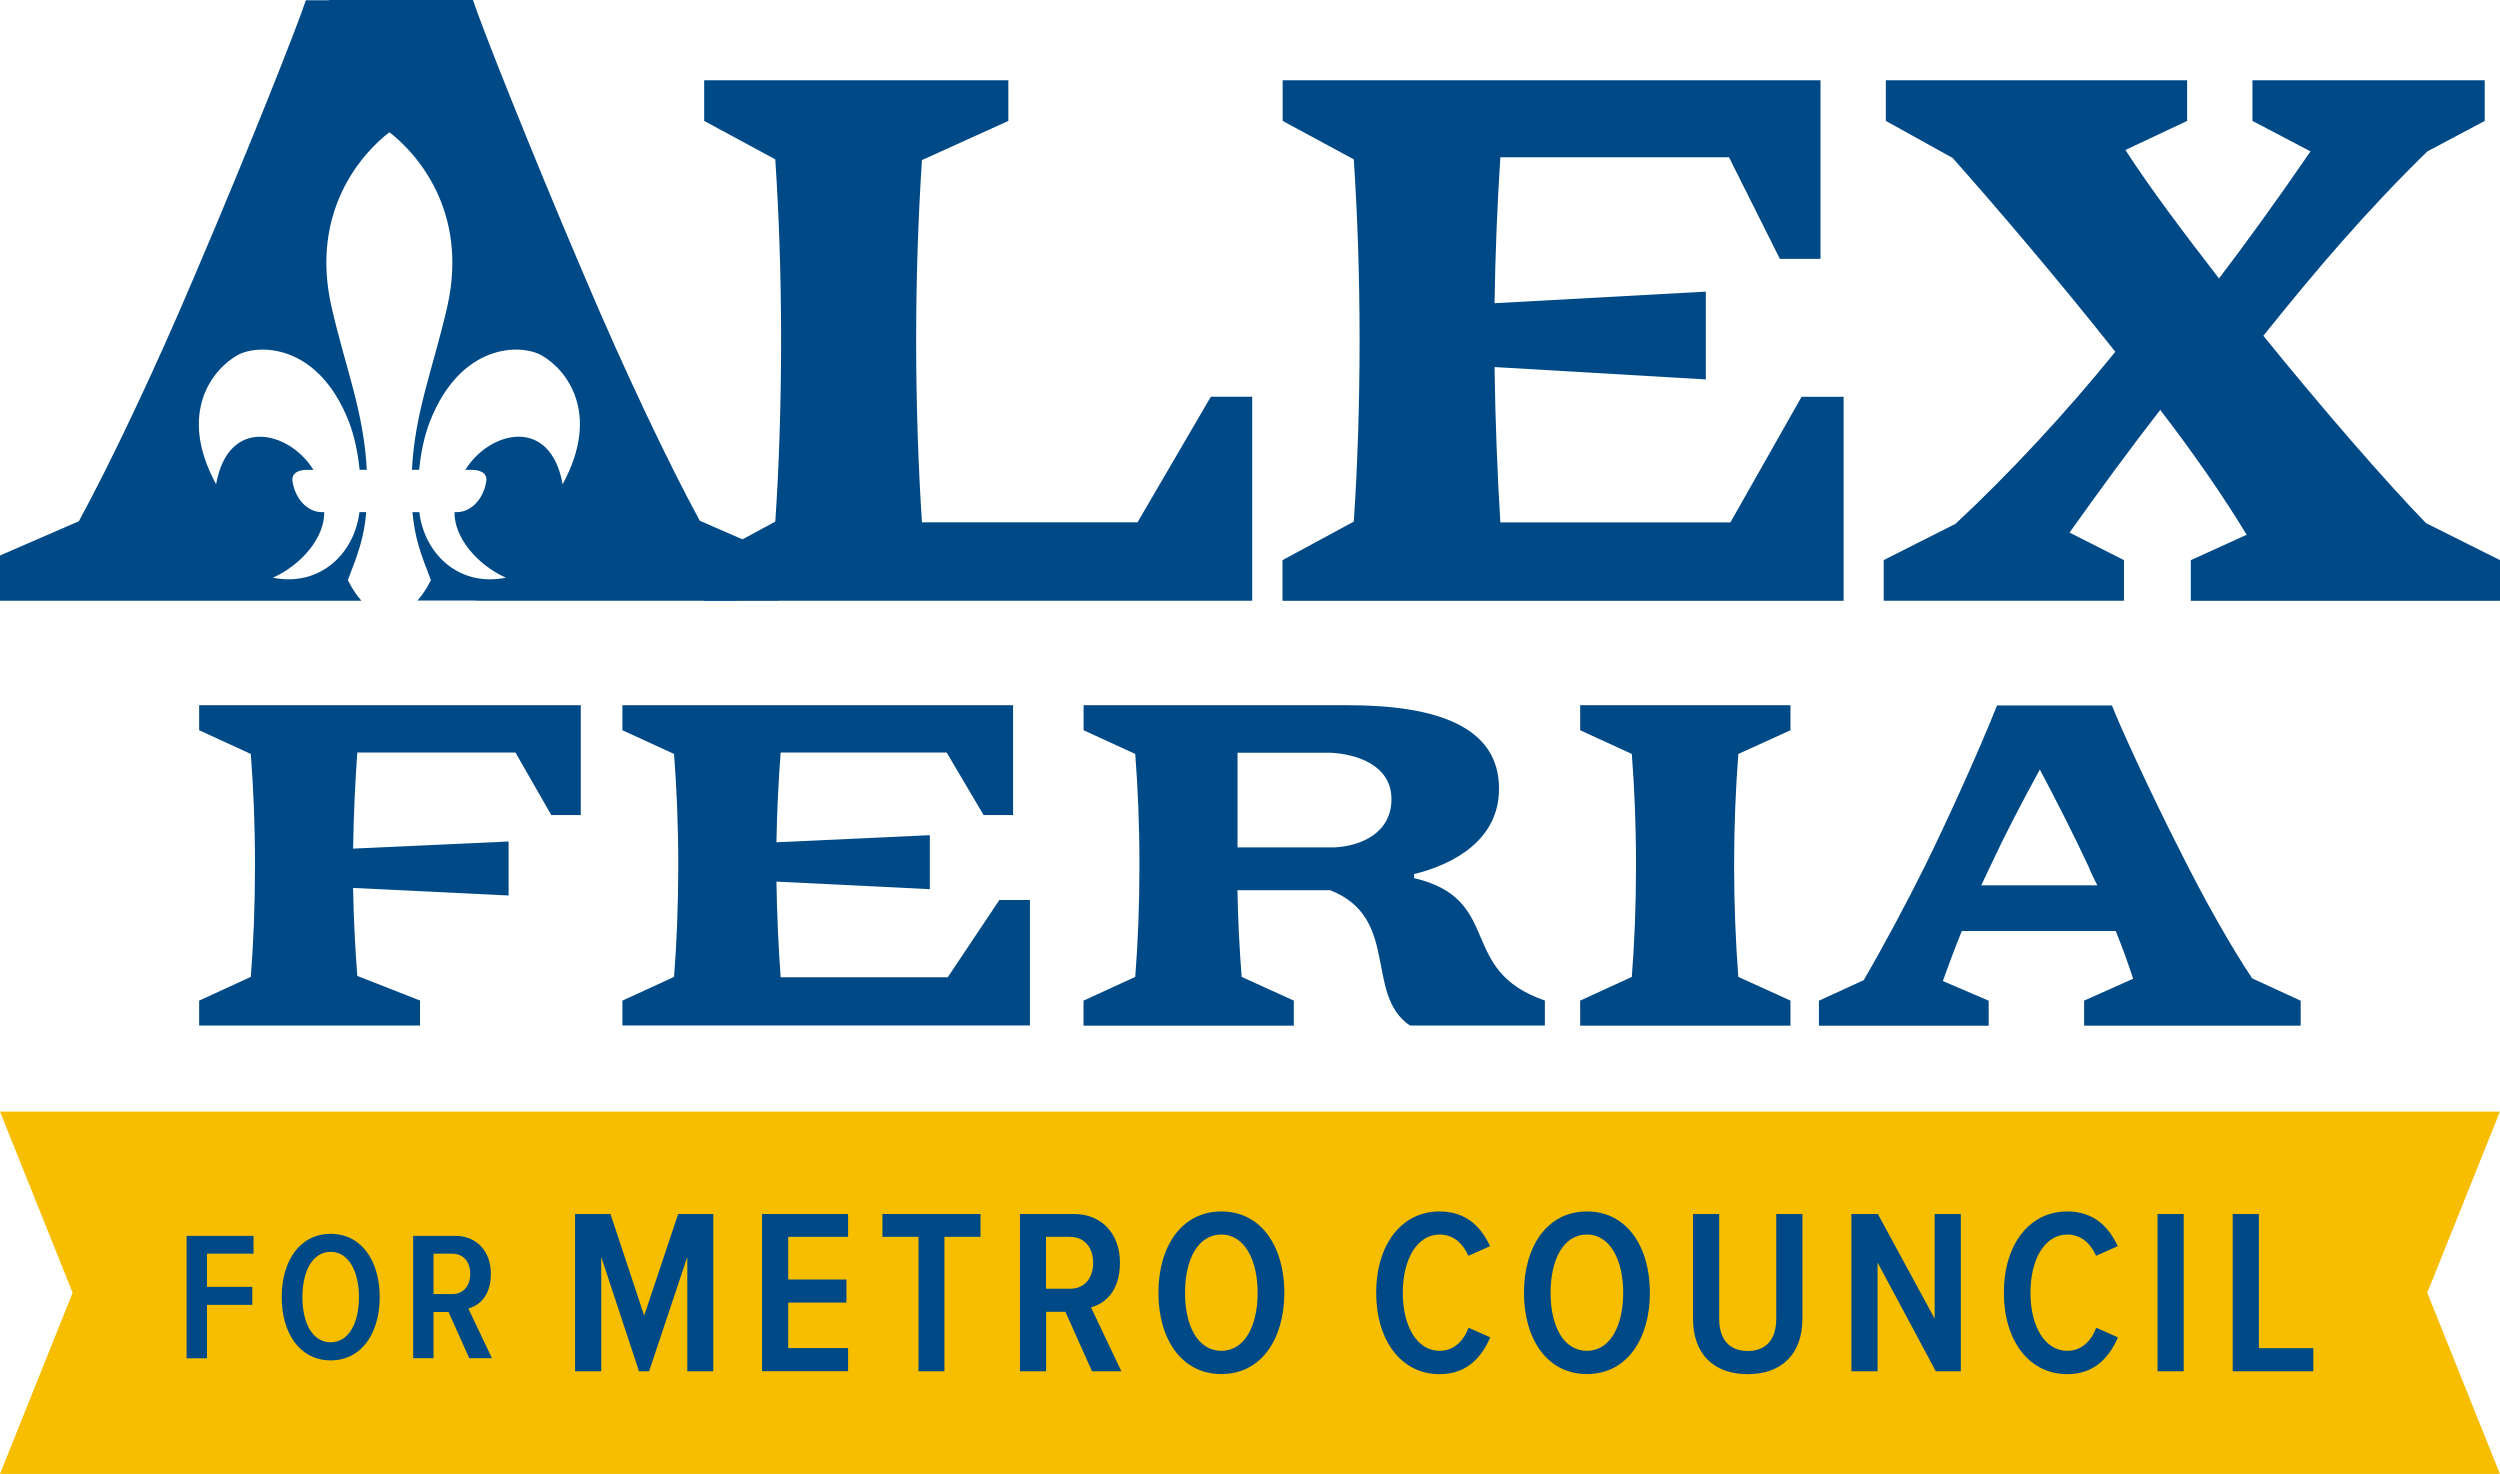
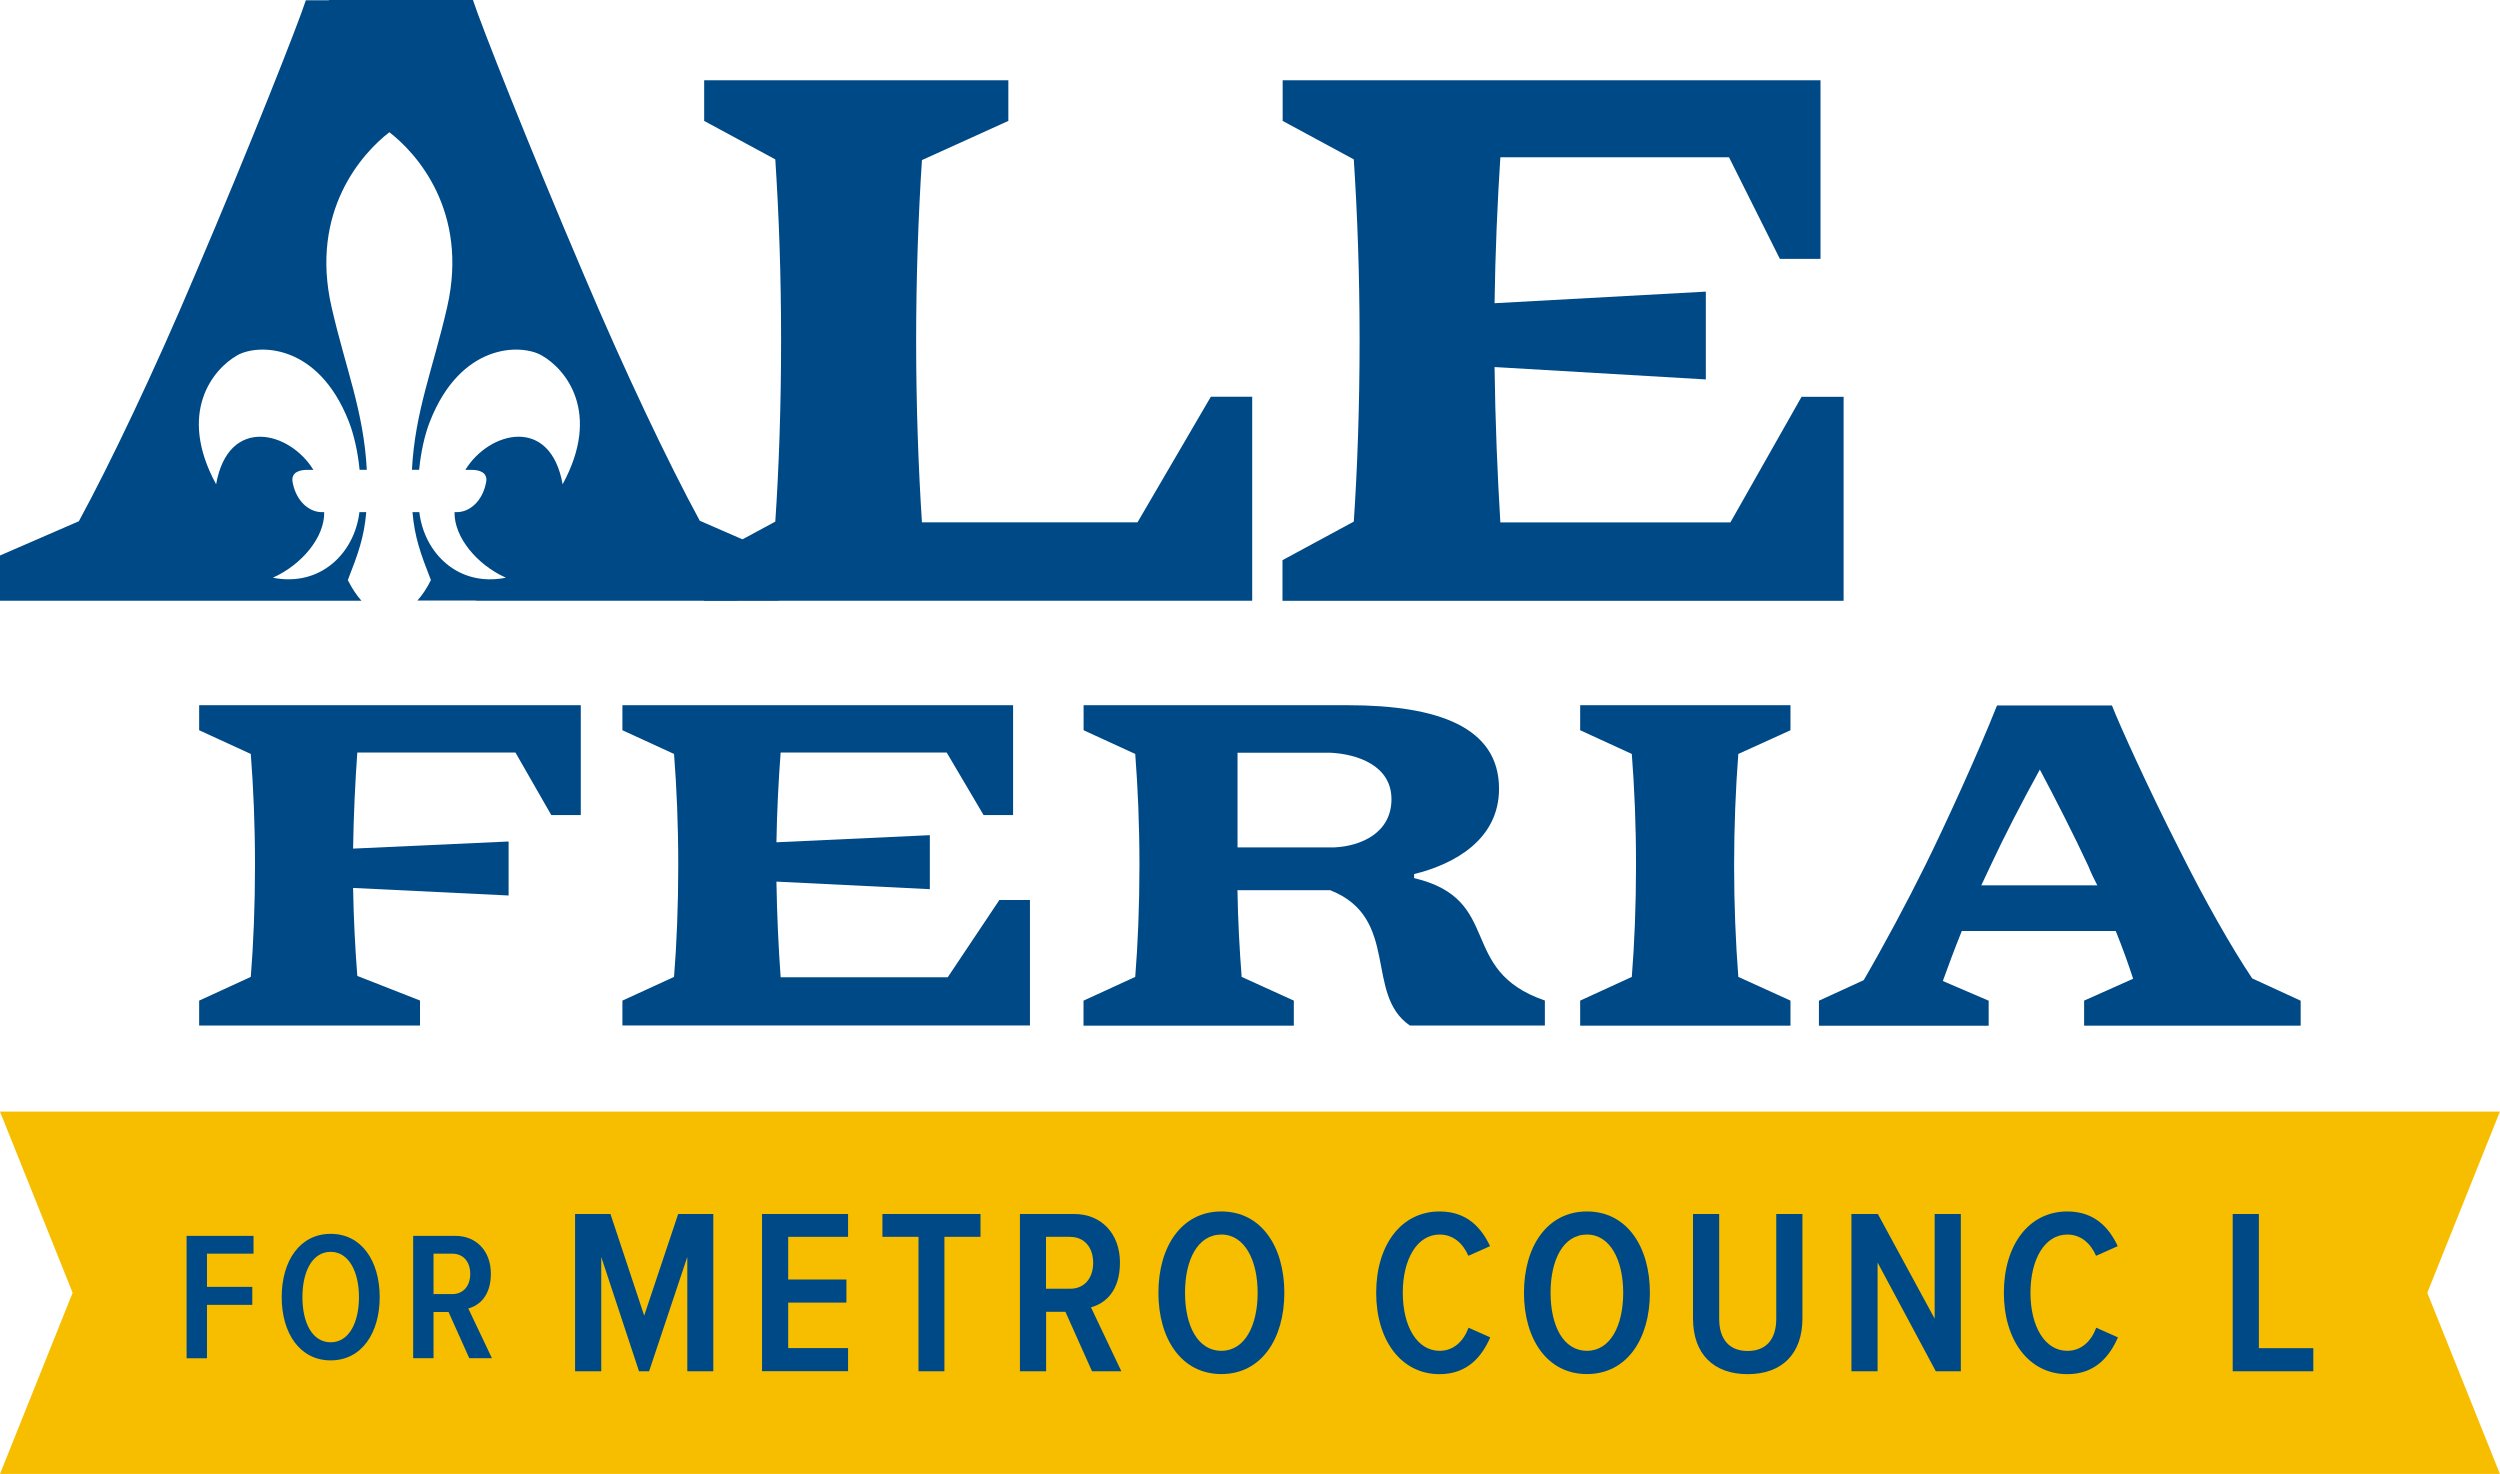
<svg xmlns="http://www.w3.org/2000/svg" id="Layer_2" data-name="Layer 2" viewBox="0 0 284.7 167.85">
  <defs>
    <style>
      .cls-1 {
        fill: #f7be00;
      }

      .cls-2 {
        fill: #004987;
      }
    </style>
  </defs>
  <g id="Layer_1-2" data-name="Layer 1">
    <g>
      <g>
        <path class="cls-2" d="M22.68,113.95l5.88-2.7c.3-3.71,.48-8.09,.48-12.72s-.18-8.8-.48-12.67l-5.88-2.7v-2.85h43.46v12.51h-3.36l-4.08-7.12h-18.01c-.24,3.36-.42,7.12-.48,10.94l17.71-.81v6.15l-17.71-.86c.06,3.51,.24,6.92,.48,10.02l7.14,2.8v2.85H22.68v-2.85Z" />
        <path class="cls-2" d="M70.88,113.95l5.88-2.7c.3-3.71,.48-8.09,.48-12.72s-.18-8.8-.48-12.67l-5.88-2.7v-2.85h44.49v12.51h-3.36l-4.2-7.12h-18.91c-.24,3.15-.42,6.66-.48,10.22l17.47-.81v6.15l-17.47-.86c.06,3.82,.24,7.58,.48,10.89h19.03l5.88-8.8h3.48v14.29h-46.41v-2.85Z" />
        <path class="cls-2" d="M123.4,113.95l5.88-2.7c.3-3.71,.48-8.09,.48-12.72s-.18-8.8-.48-12.67l-5.88-2.7v-2.85h30.08c10.27,0,17.23,2.49,17.23,9.51,0,5.8-5.1,8.6-9.67,9.72v.46c10.27,2.44,4.8,10.48,14.89,13.94v2.85h-15.37c-5.22-3.56-1.08-12.26-9.07-15.41h-10.57c.06,3.46,.24,6.82,.48,9.87l5.94,2.7v2.85h-23.95v-2.85Zm28.1-28.23h-10.57v10.78h11.05c3.06-.15,6.48-1.68,6.48-5.49s-3.84-5.14-6.96-5.29Z" />
        <path class="cls-2" d="M179.95,113.95l5.88-2.7c.3-3.71,.48-8.09,.48-12.72s-.18-8.8-.48-12.67l-5.88-2.7v-2.85h23.95v2.85l-5.94,2.7c-.3,3.87-.48,8.29-.48,12.72s.18,8.8,.48,12.67l5.94,2.7v2.85h-23.95v-2.85Z" />
        <path class="cls-2" d="M262.01,116.8h-24.67v-2.85l5.58-2.49c-.54-1.68-1.2-3.51-1.98-5.44h-17.53c-.84,2.09-1.56,4.02-2.16,5.7l5.22,2.24v2.85h-19.33v-2.85l5.1-2.34c2.28-3.92,4.92-8.85,6.96-12.97,2.22-4.48,6-12.72,8.22-18.31h13.09c.78,2.03,4.14,9.46,7.74,16.53,2.82,5.65,5.88,11.04,8.23,14.55l5.52,2.54v2.85Zm-29.72-29.15c-2.04,3.71-4.02,7.53-5.58,10.88l-1.08,2.29h13.21c-.36-.71-.72-1.42-1.02-2.19-1.68-3.61-3.66-7.48-5.52-10.99Z" />
      </g>
      <g>
        <path class="cls-2" d="M114.83,13.77l-9.84,4.46c-.41,6.28-.66,13.39-.66,20.58s.25,14.38,.66,20.67h24.55l8.35-14.3h4.71v23.23h-62.41v-4.63l8.1-4.38c.41-6.03,.66-13.14,.66-20.67s-.25-14.3-.66-20.58l-8.1-4.38v-4.63h34.64v4.63Z" />
        <path class="cls-2" d="M146.07,63.78l8.1-4.38c.41-6.03,.66-13.14,.66-20.67s-.25-14.3-.66-20.58l-8.1-4.38v-4.63h61.25V29.48h-4.63l-5.79-11.57h-26.04c-.33,5.13-.58,10.83-.66,16.62l24.06-1.32v10l-24.06-1.41c.08,6.2,.33,12.32,.66,17.69h26.2l8.1-14.3h4.79v23.23h-63.9v-4.63Z" />
-         <path class="cls-2" d="M241.88,68.41h-27.36v-4.63l8.18-4.13c6.12-5.7,12.65-12.73,18.19-19.59-6.61-8.35-13.47-16.37-18.52-22.07l-7.61-4.22v-4.63h34.31v4.63l-7.03,3.31c2.89,4.46,6.7,9.51,10.66,14.63,2.89-3.8,6.45-8.68,10.42-14.47l-6.61-3.47v-4.63h26.45v4.63l-6.53,3.47c-6.94,6.78-12.65,13.47-18.68,21,6.78,8.35,13.72,16.37,18.52,21.33l8.43,4.22v4.63h-35.21v-4.63l6.36-2.89c-2.65-4.38-6.03-9.26-9.84-14.22-3.22,4.13-6.86,9.09-10.33,13.97l6.2,3.14v4.63Z" />
        <path class="cls-2" d="M79.7,59.32c-3.53-6.49-8.58-17.07-13.26-28.14C60.25,16.69,54.72,2.67,53.86,0h-16.4s0,.02,0,.03h-2.63c-.86,2.67-6.39,16.69-12.59,31.19-4.67,11.06-9.73,21.65-13.26,28.14L0,63.26v5.15H41.16c-.54-.61-1.06-1.37-1.55-2.35,1.2-3.07,1.85-4.87,2.1-7.74h-.78c-.55,4.66-4.44,8.55-9.86,7.47,3.3-1.48,5.91-4.61,5.85-7.47h-.3c-1.31,0-2.87-1.11-3.3-3.41-.21-1.16,.86-1.4,1.62-1.4h.75c-2.7-4.41-9.69-6.2-11.08,1.64-4.44-8.16-.36-13.12,2.41-14.69,2.32-1.31,9.19-1.43,12.71,7.56,.57,1.47,1.02,3.42,1.22,5.48h.82c-.35-6.67-2.4-11.49-4.01-18.52-2.52-10.99,3.57-17.61,6.58-19.92,3.01,2.31,9.09,8.93,6.58,19.92-1.61,7.03-3.66,11.85-4.01,18.52h.82c.2-2.06,.64-4.01,1.22-5.48,3.52-8.99,10.39-8.87,12.71-7.56,2.78,1.56,6.85,6.53,2.41,14.69-1.4-7.85-8.38-6.05-11.08-1.64h.75c.76,0,1.83,.24,1.62,1.4-.43,2.3-2,3.41-3.3,3.41h-.3c-.06,2.85,2.55,5.99,5.85,7.47-5.43,1.09-9.31-2.8-9.86-7.47h-.78c.25,2.87,.9,4.67,2.1,7.74-.48,.97-1,1.73-1.54,2.33h6.67s0,.02,0,.02h29.76v-.03h4.74v-5.15l-8.97-3.91Z" />
      </g>
      <polygon class="cls-1" points="284.69 167.85 0 167.85 8.27 147.22 0 126.59 284.69 126.59 276.42 147.22 284.69 167.85" />
      <g>
        <path class="cls-2" d="M21.25,154.67v-13.93h7.62v2.03h-5.3v3.78h5.16v2.05h-5.16v6.08h-2.32Z" />
        <path class="cls-2" d="M37.66,140.51c3.53,0,5.58,3.11,5.58,7.2s-2.05,7.21-5.58,7.21-5.58-3.11-5.58-7.21,2.05-7.2,5.58-7.2Zm0,2.05c-2.09,0-3.22,2.23-3.22,5.16s1.13,5.14,3.22,5.14,3.22-2.26,3.22-5.14-1.15-5.16-3.22-5.16Z" />
        <path class="cls-2" d="M53.44,154.67l-2.36-5.26h-1.71v5.26h-2.32v-13.93h4.8c2.4,0,4.05,1.73,4.05,4.3s-1.34,3.63-2.57,3.97l2.69,5.66h-2.59Zm-1.92-11.9h-2.15v4.6h2.15c1.23,0,2.03-.92,2.03-2.3s-.79-2.3-2.03-2.3Z" />
        <path class="cls-2" d="M78.27,156.16v-13.02l-4.35,13.02h-1.15l-4.3-13.02v13.02h-2.98v-17.91h4.03l3.84,11.57,3.87-11.57h4v17.91h-2.95Z" />
        <path class="cls-2" d="M86.78,156.16v-17.91h9.8v2.6h-6.82v4.86h6.63v2.63h-6.63v5.18h6.82v2.63h-9.8Z" />
        <path class="cls-2" d="M104.6,156.16v-15.31h-4.11v-2.6h11.17v2.6h-4.11v15.31h-2.95Z" />
        <path class="cls-2" d="M124.36,156.16l-3.03-6.77h-2.2v6.77h-2.98v-17.91h6.18c3.09,0,5.21,2.23,5.21,5.53s-1.72,4.67-3.3,5.1l3.46,7.28h-3.33Zm-2.47-15.31h-2.77v5.91h2.77c1.58,0,2.6-1.18,2.6-2.95s-1.02-2.95-2.6-2.95Z" />
        <path class="cls-2" d="M139.09,137.96c4.54,0,7.17,4,7.17,9.26s-2.63,9.26-7.17,9.26-7.17-4-7.17-9.26,2.63-9.26,7.17-9.26Zm0,2.63c-2.69,0-4.14,2.87-4.14,6.63s1.45,6.61,4.14,6.61,4.13-2.9,4.13-6.61-1.48-6.63-4.13-6.63Z" />
        <path class="cls-2" d="M156.72,147.22c0-5.4,2.82-9.26,7.22-9.26,3.2,0,4.81,1.96,5.75,3.95l-2.47,1.1c-.62-1.42-1.72-2.42-3.28-2.42-2.55,0-4.19,2.79-4.19,6.63s1.64,6.61,4.19,6.61c1.64,0,2.74-1.13,3.3-2.63l2.47,1.1c-.91,2.09-2.52,4.19-5.77,4.19-4.4,0-7.22-3.89-7.22-9.26Z" />
        <path class="cls-2" d="M180.72,137.96c4.54,0,7.17,4,7.17,9.26s-2.63,9.26-7.17,9.26-7.17-4-7.17-9.26,2.63-9.26,7.17-9.26Zm0,2.63c-2.69,0-4.14,2.87-4.14,6.63s1.45,6.61,4.14,6.61,4.13-2.9,4.13-6.61-1.48-6.63-4.13-6.63Z" />
        <path class="cls-2" d="M192.8,138.25h2.98v11.92c0,2.39,1.18,3.68,3.25,3.68s3.25-1.29,3.25-3.68v-11.92h2.98v11.9c0,4.05-2.36,6.34-6.23,6.34s-6.23-2.28-6.23-6.34v-11.9Z" />
        <path class="cls-2" d="M220.45,156.16l-6.63-12.38v12.38h-2.98v-17.91h3.01l6.47,11.92v-11.92h2.98v17.91h-2.85Z" />
        <path class="cls-2" d="M228.2,147.22c0-5.4,2.82-9.26,7.22-9.26,3.2,0,4.81,1.96,5.75,3.95l-2.47,1.1c-.62-1.42-1.72-2.42-3.28-2.42-2.55,0-4.19,2.79-4.19,6.63s1.64,6.61,4.19,6.61c1.64,0,2.74-1.13,3.3-2.63l2.47,1.1c-.91,2.09-2.52,4.19-5.77,4.19-4.4,0-7.22-3.89-7.22-9.26Z" />
-         <path class="cls-2" d="M245.7,156.16v-17.91h2.98v17.91h-2.98Z" />
        <path class="cls-2" d="M254.26,156.16v-17.91h2.98v15.28h6.2v2.63h-9.18Z" />
      </g>
    </g>
  </g>
</svg>